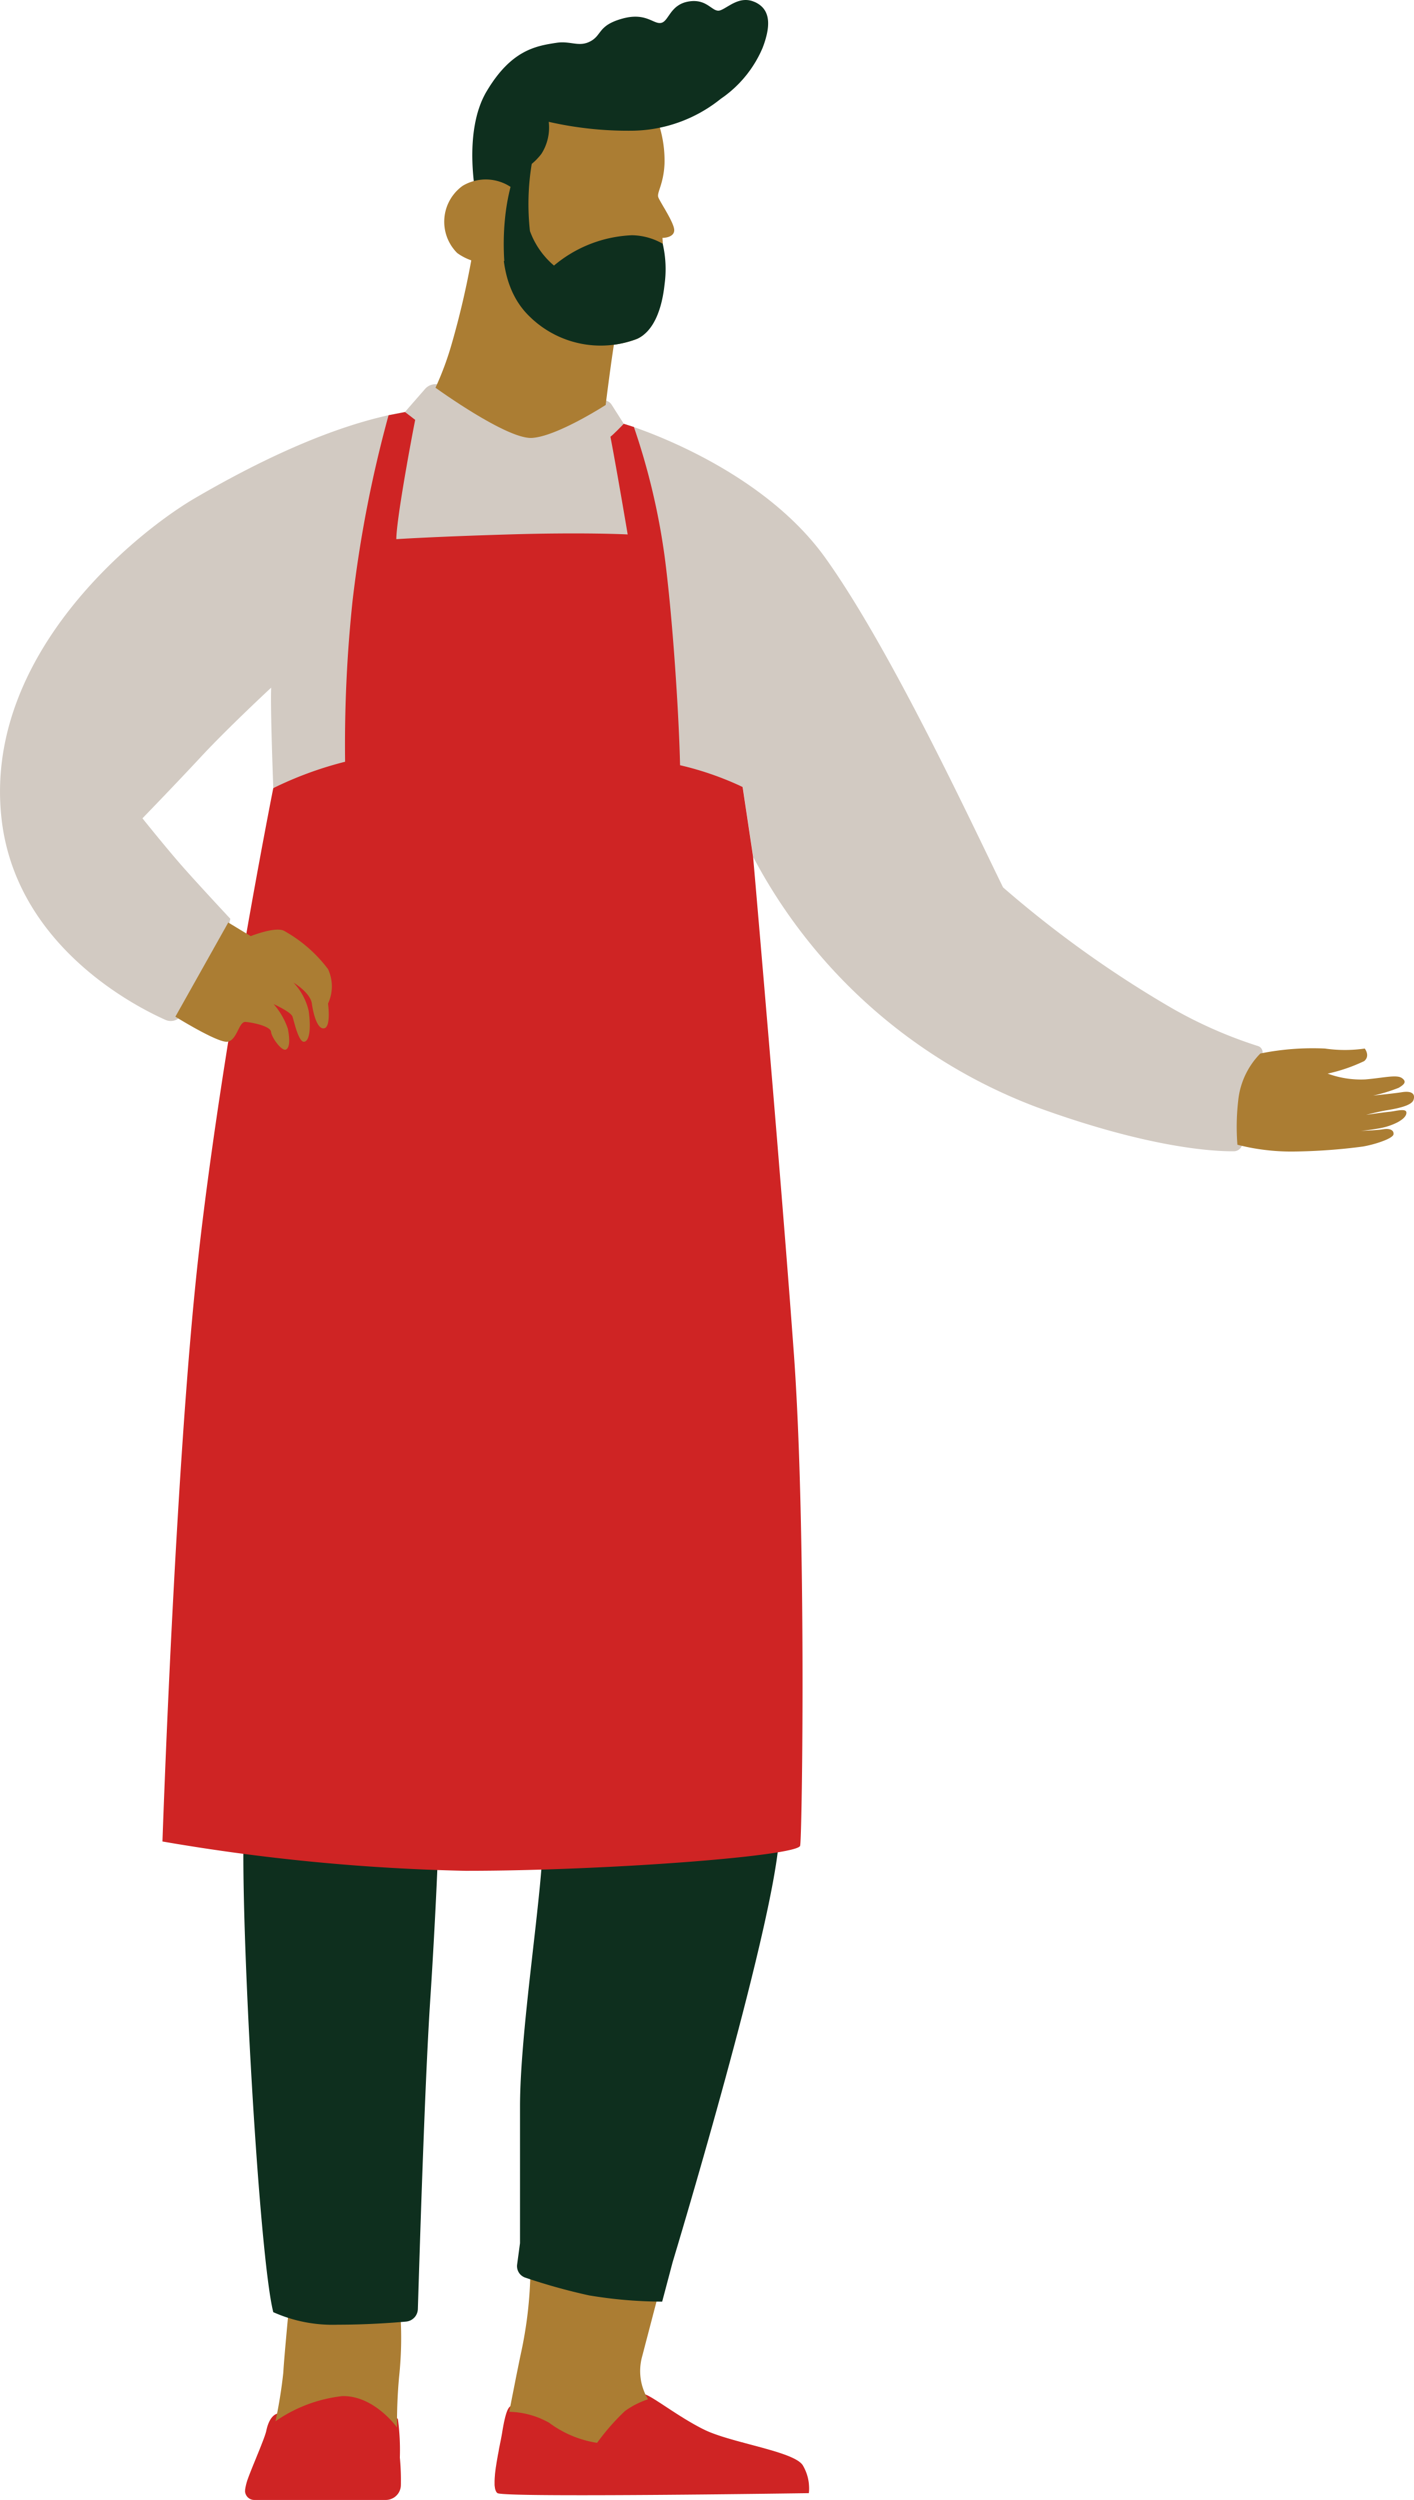
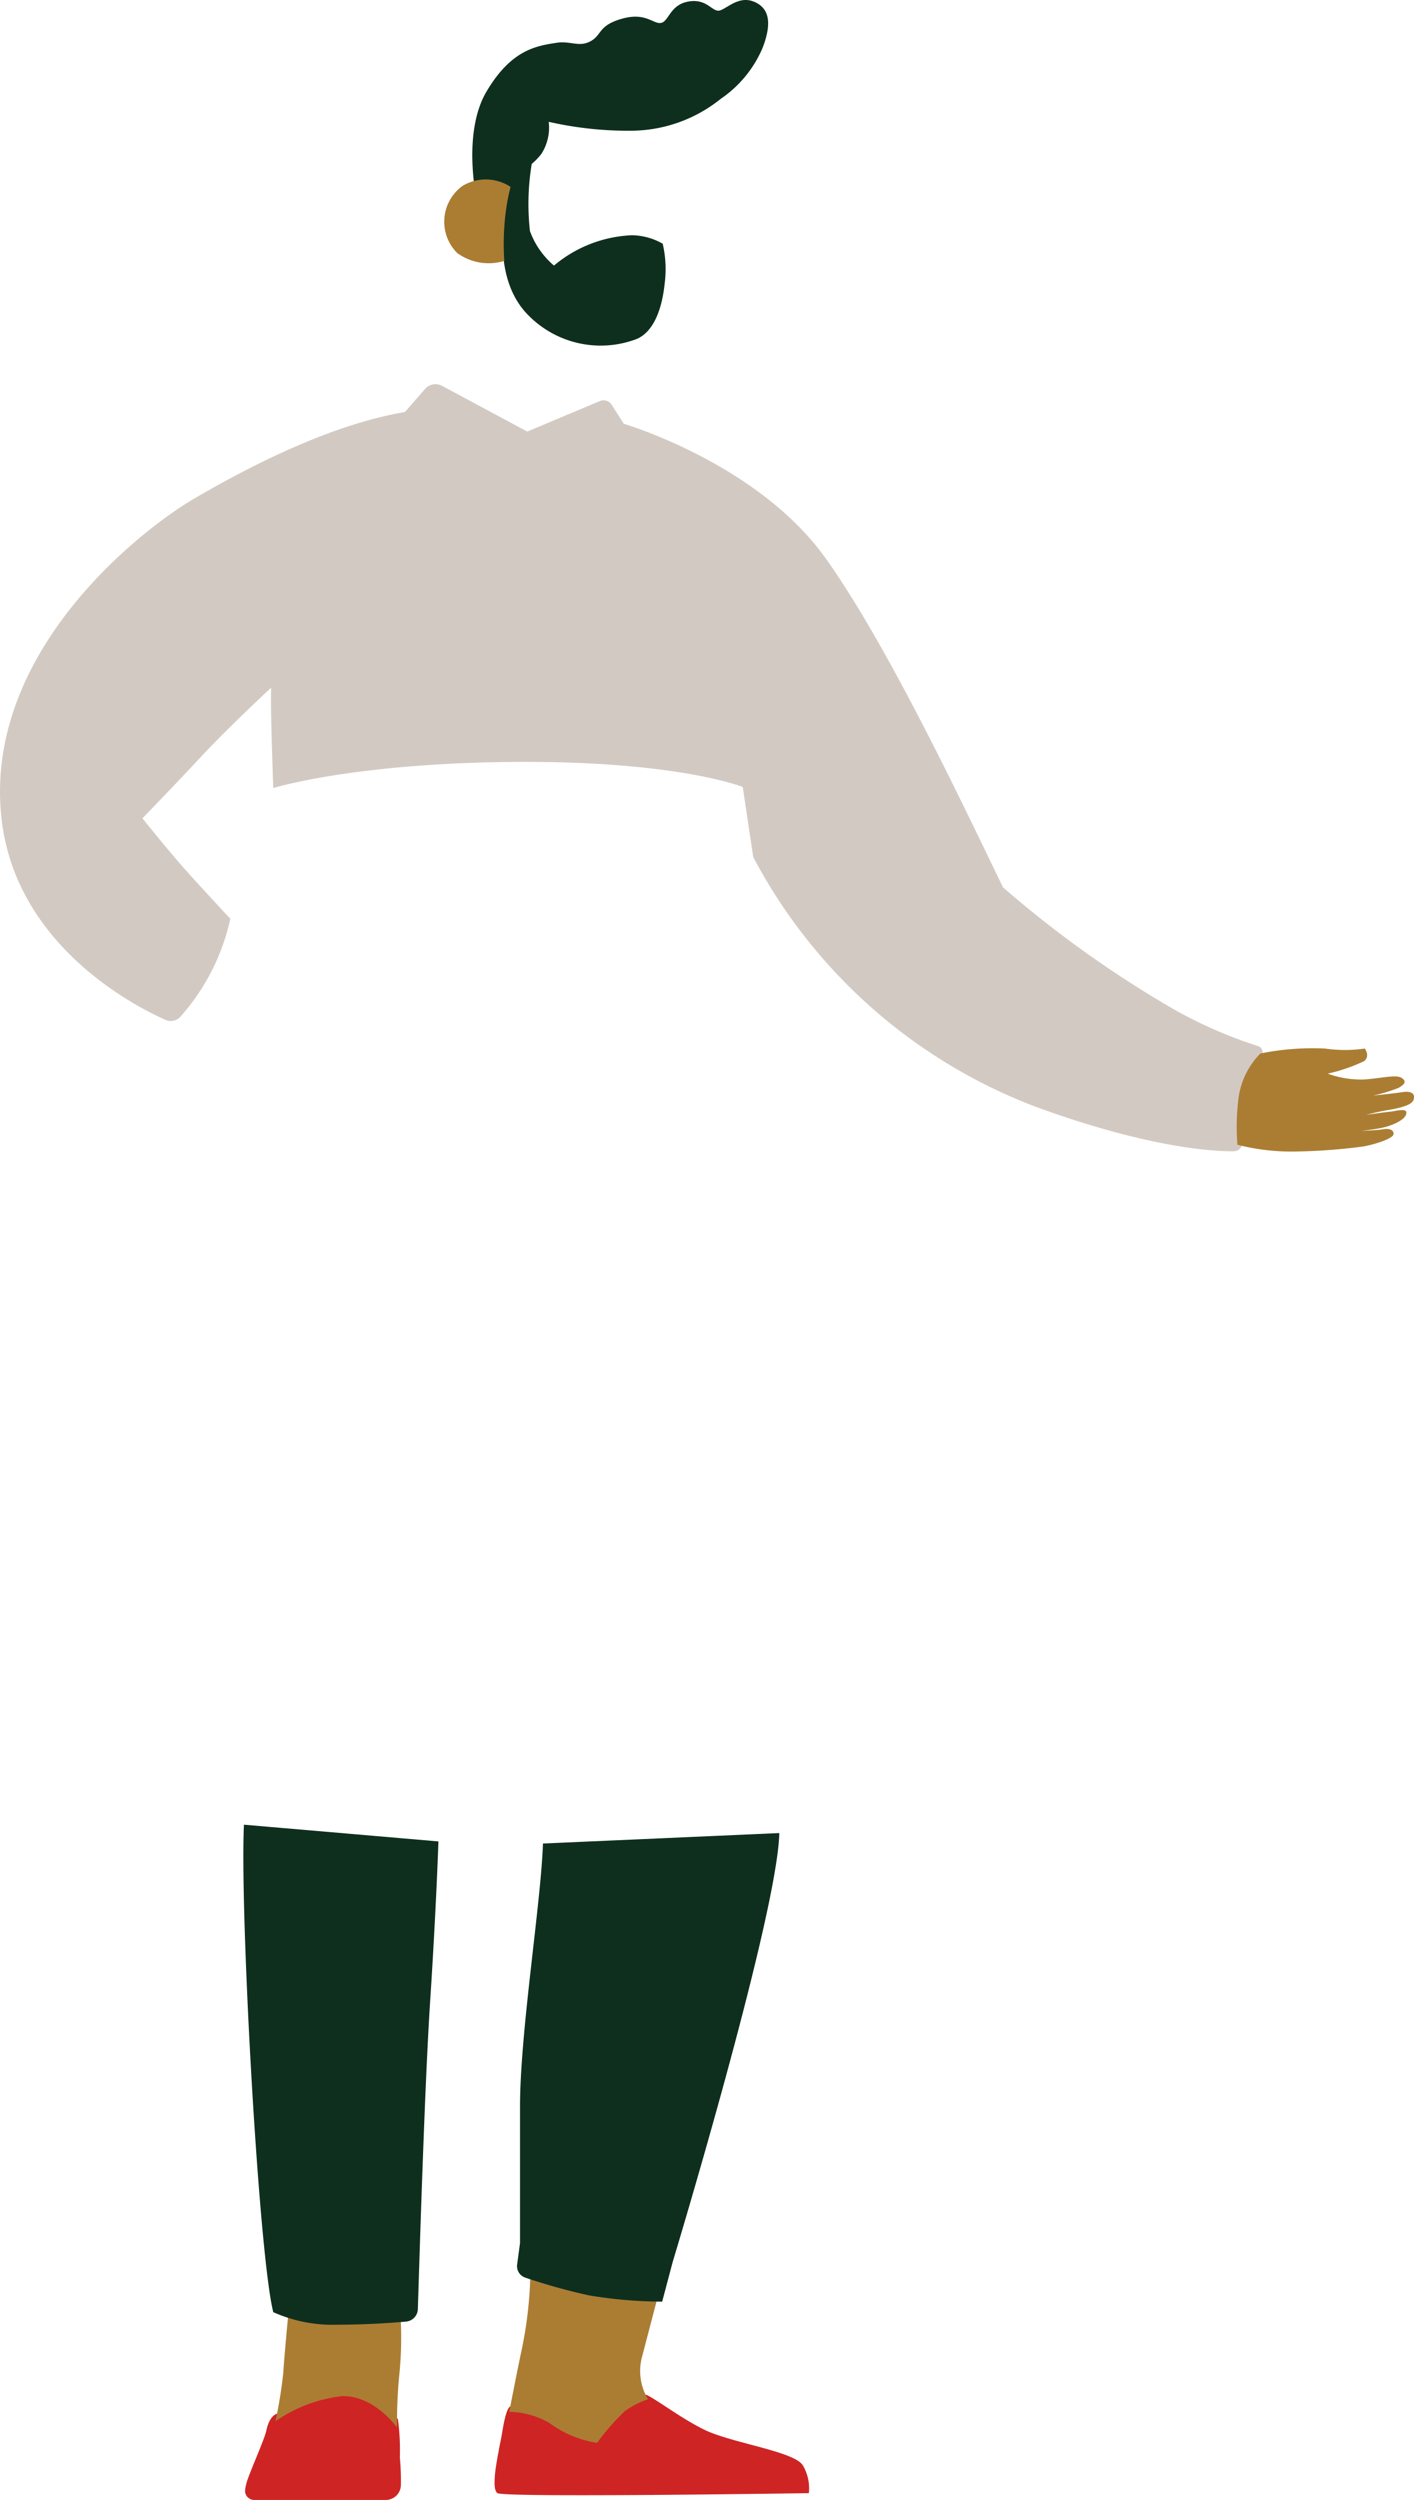
<svg xmlns="http://www.w3.org/2000/svg" width="97.493" height="172.285" viewBox="0 0 97.493 172.285">
  <g transform="translate(0)">
    <path d="M333.721,61.94a15.871,15.871,0,0,0-.133-2.65,4.813,4.813,0,0,0-3.951-1.973,8.551,8.551,0,0,0-4.361,1.583c-.395.112-.645.613-.757,1.157-.1.512-.922,2.362-1.248,3.258l-.048.128a3.888,3.888,0,0,0-.17.688l-.005.139a.641.641,0,0,0,.363.522.63.63,0,0,0,.267.059h9.074a.992.992,0,0,0,.4-.08,1.038,1.038,0,0,0,.64-.922,17.071,17.071,0,0,0-.069-1.909" transform="translate(-306.152 107.435)" fill="#cf2424" />
    <path d="M332.036,56.423a25.249,25.249,0,0,1-.08,4.542,34.547,34.547,0,0,0-.139,3.46s-1.568-2.218-3.78-2.165a10.023,10.023,0,0,0-4.6,1.733,33.093,33.093,0,0,0,.539-3.354c.053-1.029.378-4.377.378-4.377Z" transform="translate(-304.442 102.87)" fill="#ab7d33" />
    <path d="M347.952,64.1h0a2.114,2.114,0,0,0,.011-.219v-.005c0-.091-.005-.2-.016-.325v-.005c-.005-.064-.016-.128-.027-.2a3.107,3.107,0,0,0-.384-1.061c-.565-.976-4.894-1.541-6.787-2.463s-3.892-2.564-4.244-2.458-9.026.81-9.026.81c-.3-.027-.49.677-.677,1.813-.048.3-.133.714-.224,1.162l-.021.139-.027.144c-.021.091-.037.187-.053.283l-.011.059-.043.245-.016.1-.032.213-.016.091-.032.256-.005.037c-.011.091-.021.187-.026.277l-.005.064c-.005.064-.011.133-.011.2l-.005.075v.229a1.15,1.15,0,0,0,.016.2l.005.032a.9.9,0,0,0,.026.139l.016.043a.513.513,0,0,0,.043.1l.016.032a.38.38,0,0,0,.08.08c.544.325,21.465,0,21.465,0l.005-.016v-.011l.005-.053" transform="translate(-292.175 107.63)" fill="#cf2424" />
    <path d="M327.925,55.776a28.535,28.535,0,0,1-.651,5.625c-.266,1.242-.81,4.052-.81,4.052a5.819,5.819,0,0,1,2.756.757,7.4,7.4,0,0,0,3.3,1.381A15.734,15.734,0,0,1,334.44,65.4a5.774,5.774,0,0,1,1.594-.81l-.043-.075a3.748,3.748,0,0,1-.379-2.82l1.125-4.3Z" transform="translate(-291.352 100.76)" fill="#ab7d33" />
    <path d="M323.066,50c-.288,5.913,1.008,29.558,2.021,33.594a10.022,10.022,0,0,0,4.468.864c1.909,0,3.695-.123,4.681-.213a.894.894,0,0,0,.821-.864c.1-3.21.469-15.4.842-21.123.432-6.632.576-11.105.576-11.105Z" transform="translate(-306.246 75.75)" fill="#0e2f1e" />
    <path d="M328.356,50.83c-.144,4.18-1.583,12.977-1.583,18.164v9.373l-.2,1.482a.835.835,0,0,0,.57.9,40.971,40.971,0,0,0,4.388,1.221,31.164,31.164,0,0,0,5.044.432l.725-2.735s7.208-23.789,7.352-29.558Z" transform="translate(-290.919 76.218)" fill="#0e2f1e" />
    <path d="M335.759,68.225a14.959,14.959,0,0,1-3.449,6.755.892.892,0,0,1-1.018.213c-2.25-1-10.391-5.214-11.319-13.963-1.2-11.3,9.442-19.716,13.334-21.987s9.41-5.081,14.491-5.945l1.392-1.594a.953.953,0,0,1,1.168-.208l5.875,3.151,5-2.1a.66.66,0,0,1,.821.256l.832,1.306s9.218,2.708,13.9,9.245c4.543,6.344,10.162,18.458,12.252,22.707a75.812,75.812,0,0,0,11.463,8.221,30.678,30.678,0,0,0,6.1,2.708.463.463,0,0,1,.33.512c-.091.629-.272,1.893-.426,3.124a12.259,12.259,0,0,1-1.013,3.268.6.6,0,0,1-.533.352c-1.258.016-5.737-.171-13.611-3.044a36.735,36.735,0,0,1-19.535-17.231l-.725-4.83s-4.468-1.8-15.643-1.727-16.725,1.8-16.725,1.8-.213-5.625-.144-6.92c0,0-2.954,2.74-4.83,4.756S329.7,61.3,329.7,61.3s1.733,2.165,2.884,3.46,3.172,3.46,3.172,3.46" transform="translate(-319.878 -4.905)" fill="#d2cac2" />
-     <path d="M328.107,29.642a58.8,58.8,0,0,1-1.461,6.435,21.135,21.135,0,0,1-1.136,3.082s4.921,3.567,6.654,3.46,5.081-2.271,5.081-2.271.379-3.135.757-5.353-4.436-5.3-4.436-5.3Z" transform="translate(-295.484 -12.439)" fill="#ab7d33" />
-     <path d="M337.165,29.038a8.114,8.114,0,0,1,.379,2.65c-.053,1.408-.538,2-.432,2.325s1.136,1.8,1.1,2.309-.81.5-.81.5.522,5.95-1.749,6.958a7.009,7.009,0,0,1-7.459-1.583c-2.058-2.021-1.914-5.193-1.7-6.92s.826-6.057.826-6.057a5.013,5.013,0,0,1,3.967-1.408,31.334,31.334,0,0,1,5.875,1.226" transform="translate(-291.726 -20.428)" fill="#ab7d33" />
-     <path d="M365.52,96.657c-.864-11.969-2.81-34.244-2.81-34.244l-.725-4.83a21.378,21.378,0,0,0-4.313-1.5c-.069-3.327-.506-10.215-1.072-14.443a47.033,47.033,0,0,0-2.111-8.866l-.7-.219s-.7.73-.917.89c.485,2.543,1.189,6.734,1.189,6.734s-2.922-.16-8.216,0-7.736.325-7.736.325c0-1.21.869-6.03,1.3-8.221-.165-.133-.7-.538-.7-.538l-1.135.219a85.378,85.378,0,0,0-2.485,12.812,94.307,94.307,0,0,0-.512,11.068,25.026,25.026,0,0,0-4.953,1.818s-3.6,18.1-5.188,32.511-2.452,40.082-2.452,40.082a139.759,139.759,0,0,0,20.9,2.021c9.661,0,22.926-1.013,23.069-1.733s.432-21.912-.432-33.882" transform="translate(-310.783 -3.347)" fill="#cf2424" />
    <path d="M337.5,40.351a18.11,18.11,0,0,1,4.452-.341,9.489,9.489,0,0,0,2.74,0s.394.5-.037.864a11.449,11.449,0,0,1-2.522.864,6.659,6.659,0,0,0,2.6.4c1.3-.112,2.159-.347,2.522-.091s.144.448-.218.666a11.1,11.1,0,0,1-1.765.538s1.36-.133,2-.235c.688-.107.922.144.778.544s-1.173.592-1.823.7-1.439.32-1.439.32,1.226-.176,1.621-.213,1.12-.256,1.152.037c.053.485-1.008.954-1.839,1.1s-1.3.181-1.3.181,1.12-.037,1.552-.112.736.053.7.347-1.28.7-2.1.842a39.446,39.446,0,0,1-4.862.347,14.894,14.894,0,0,1-3.8-.469,15.781,15.781,0,0,1,.053-3.028,5.4,5.4,0,0,1,1.53-3.263" transform="translate(-250.594 32.251)" fill="#ab7d33" />
-     <path d="M325.788,38.34l1.551.938s1.706-.682,2.3-.363a9.675,9.675,0,0,1,3.028,2.634,2.8,2.8,0,0,1,0,2.378s.219,1.583-.25,1.7-.757-.938-.864-1.7-1.264-1.445-1.264-1.445a4.238,4.238,0,0,1,1.045,1.951c.144,1.008.107,2.015-.288,2.122s-.72-1.4-.826-1.727-1.3-.864-1.3-.864a5.064,5.064,0,0,1,.976,1.69c.144.725.144,1.338-.144,1.445s-.976-.832-1.013-1.226-1.3-.65-1.765-.682-.576,1.3-1.264,1.365-3.567-1.727-3.567-1.727Z" transform="translate(-310.051 25.236)" fill="#ab7d33" />
    <path d="M345.46,26.553c-1.045-.469-1.839.395-2.378.576s-.864-.826-2.164-.613-1.37,1.37-1.909,1.477-1.045-.757-2.7-.288-1.37,1.12-2.164,1.551-1.365-.037-2.341.107c-1.445.219-3.14.506-4.83,3.354s-.688,7.427-.688,7.427l1.978.613c-.027.187-.048.352-.064.5-.219,1.733-.363,4.9,1.69,6.92a6.993,6.993,0,0,0,7.464,1.589c1.189-.538,1.722-2.143,1.893-3.753a7.741,7.741,0,0,0-.128-2.8,4.374,4.374,0,0,0-2.127-.586,8.914,8.914,0,0,0-5.369,2.09,5.644,5.644,0,0,1-1.658-2.378,16.952,16.952,0,0,1,.123-4.628,4.228,4.228,0,0,0,.672-.7,3.362,3.362,0,0,0,.5-2.2,24.686,24.686,0,0,0,5.694.613,9.917,9.917,0,0,0,6.169-2.2,8.055,8.055,0,0,0,2.879-3.5c.725-1.877.362-2.767-.539-3.172" transform="translate(-293.426 -26.415)" fill="#0e2f1e" />
    <path d="M330.194,29.254a3.116,3.116,0,0,0-3.3-.075,3.046,3.046,0,0,0-.379,4.633,3.692,3.692,0,0,0,3.247.544,17.823,17.823,0,0,1,.037-2.794,14.8,14.8,0,0,1,.394-2.309" transform="translate(-294.992 -16.375)" fill="#ab7d33" />
  </g>
</svg>